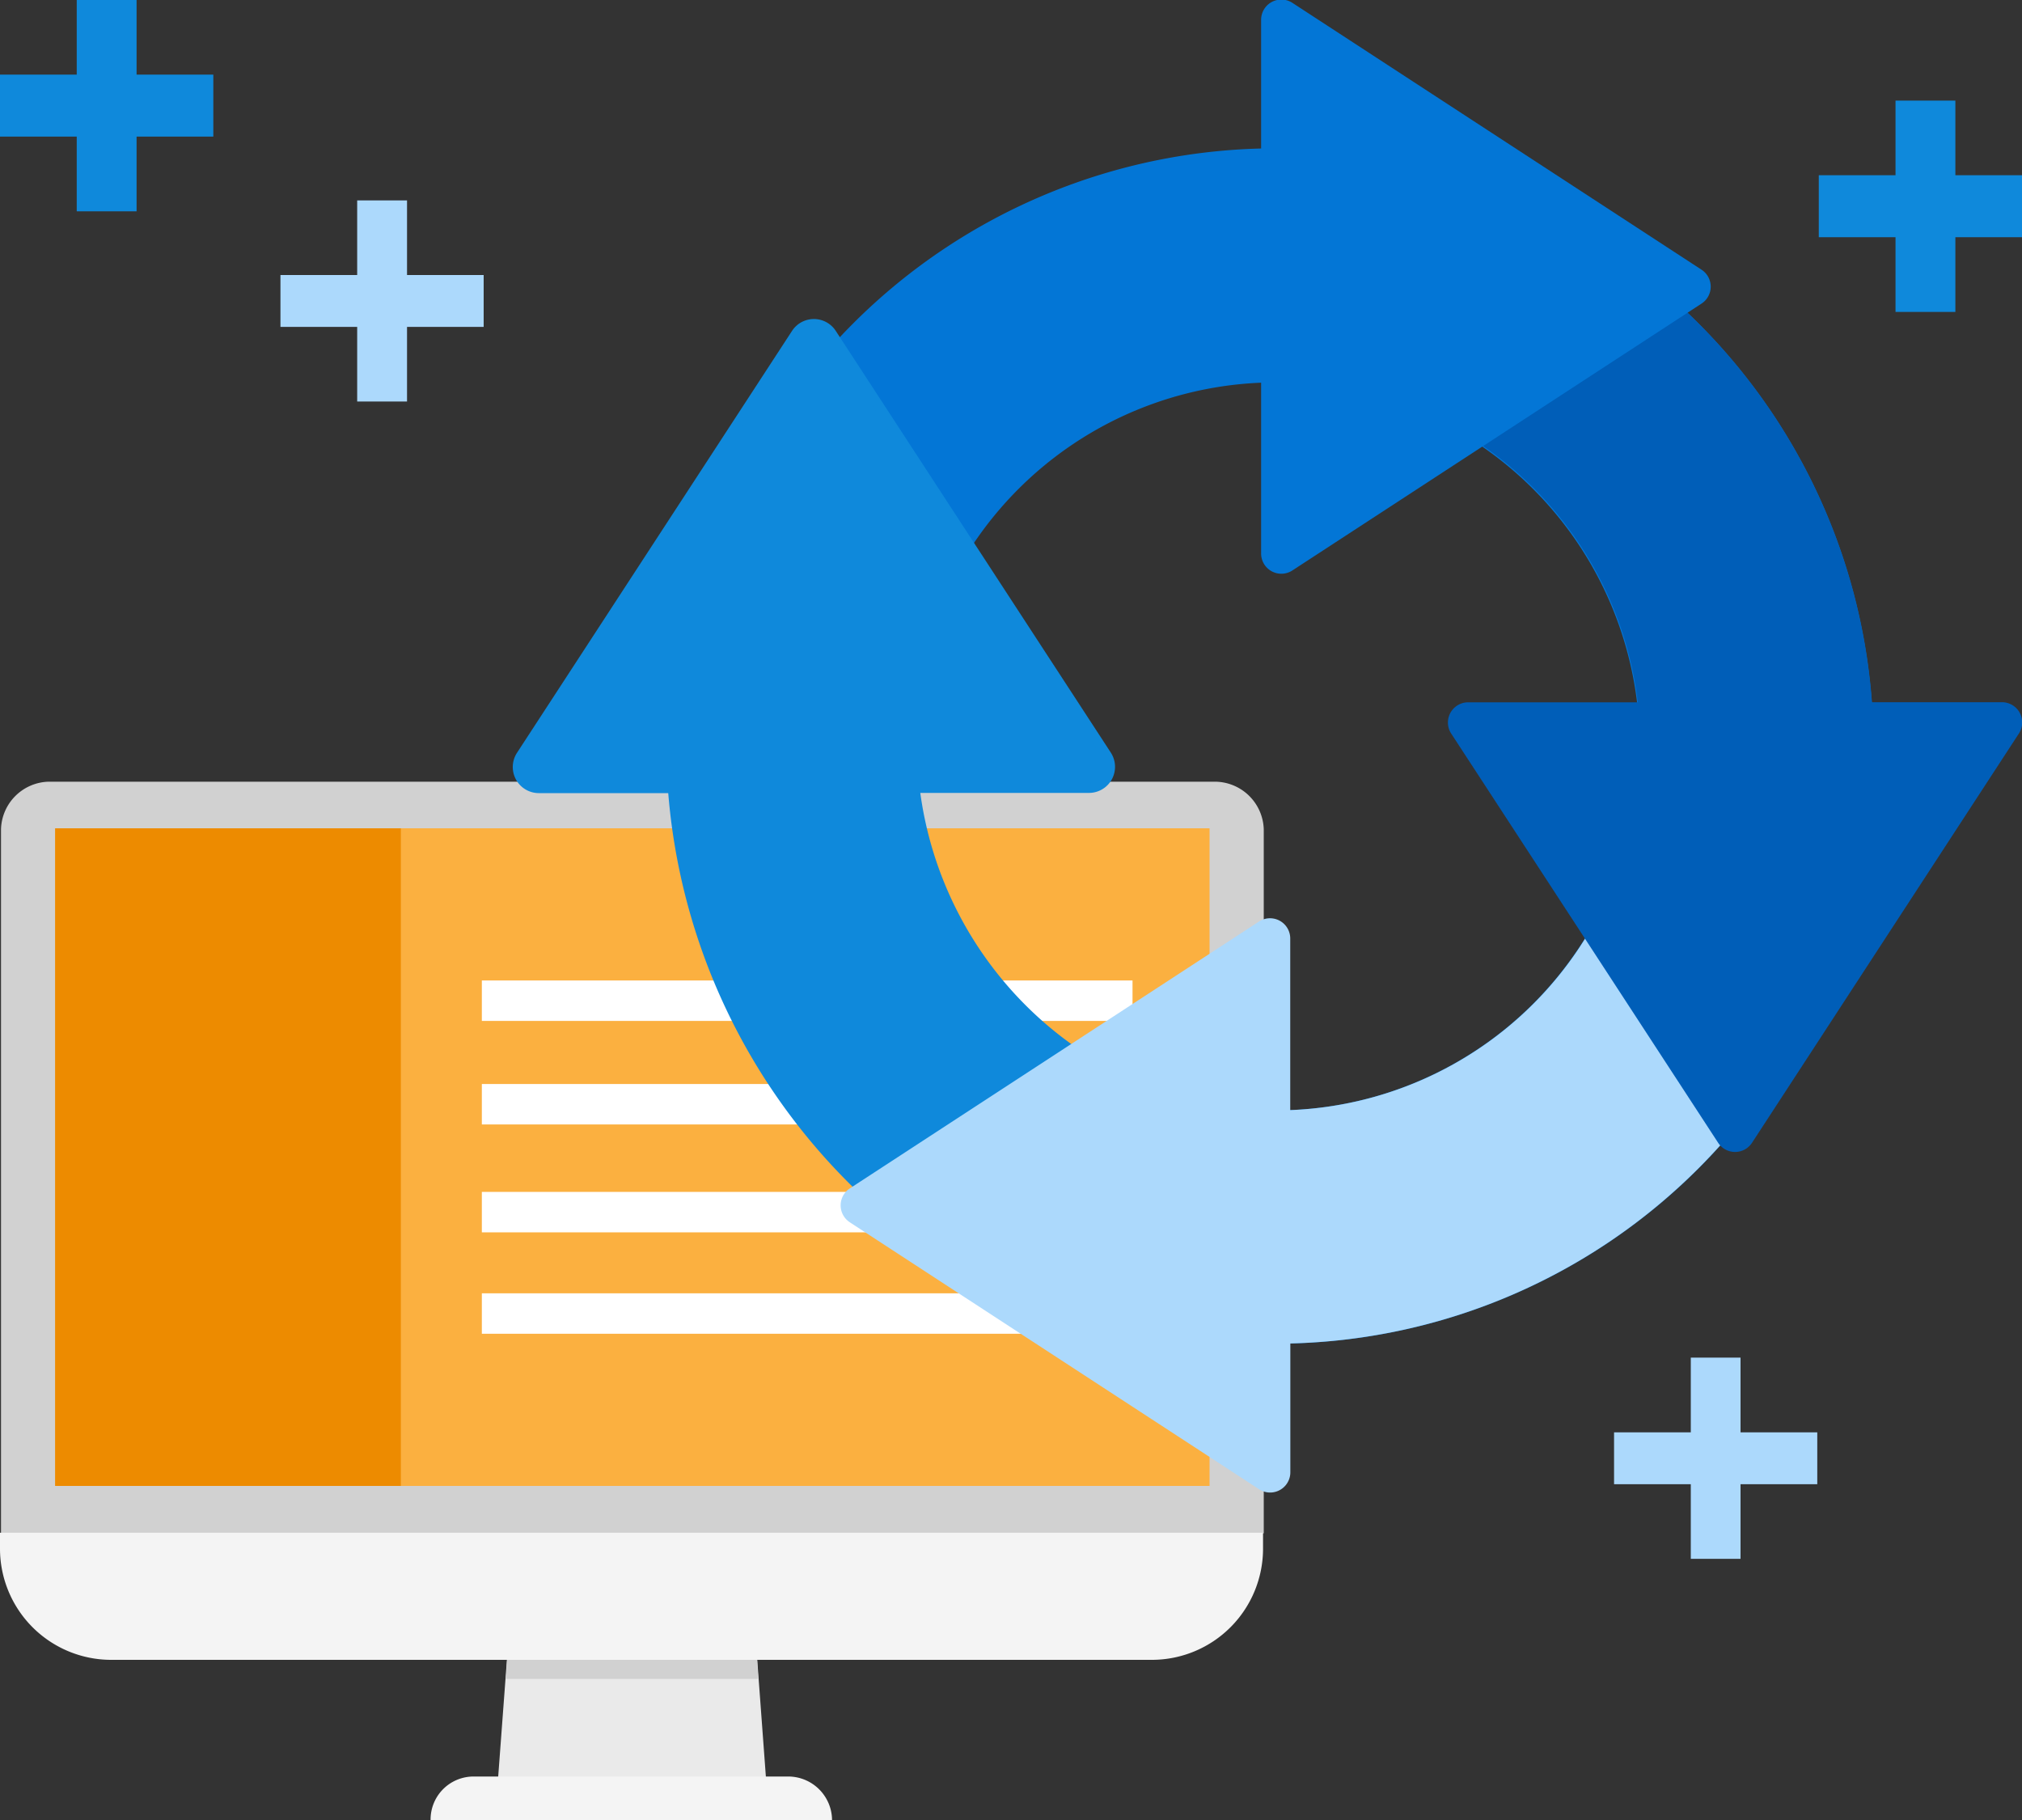
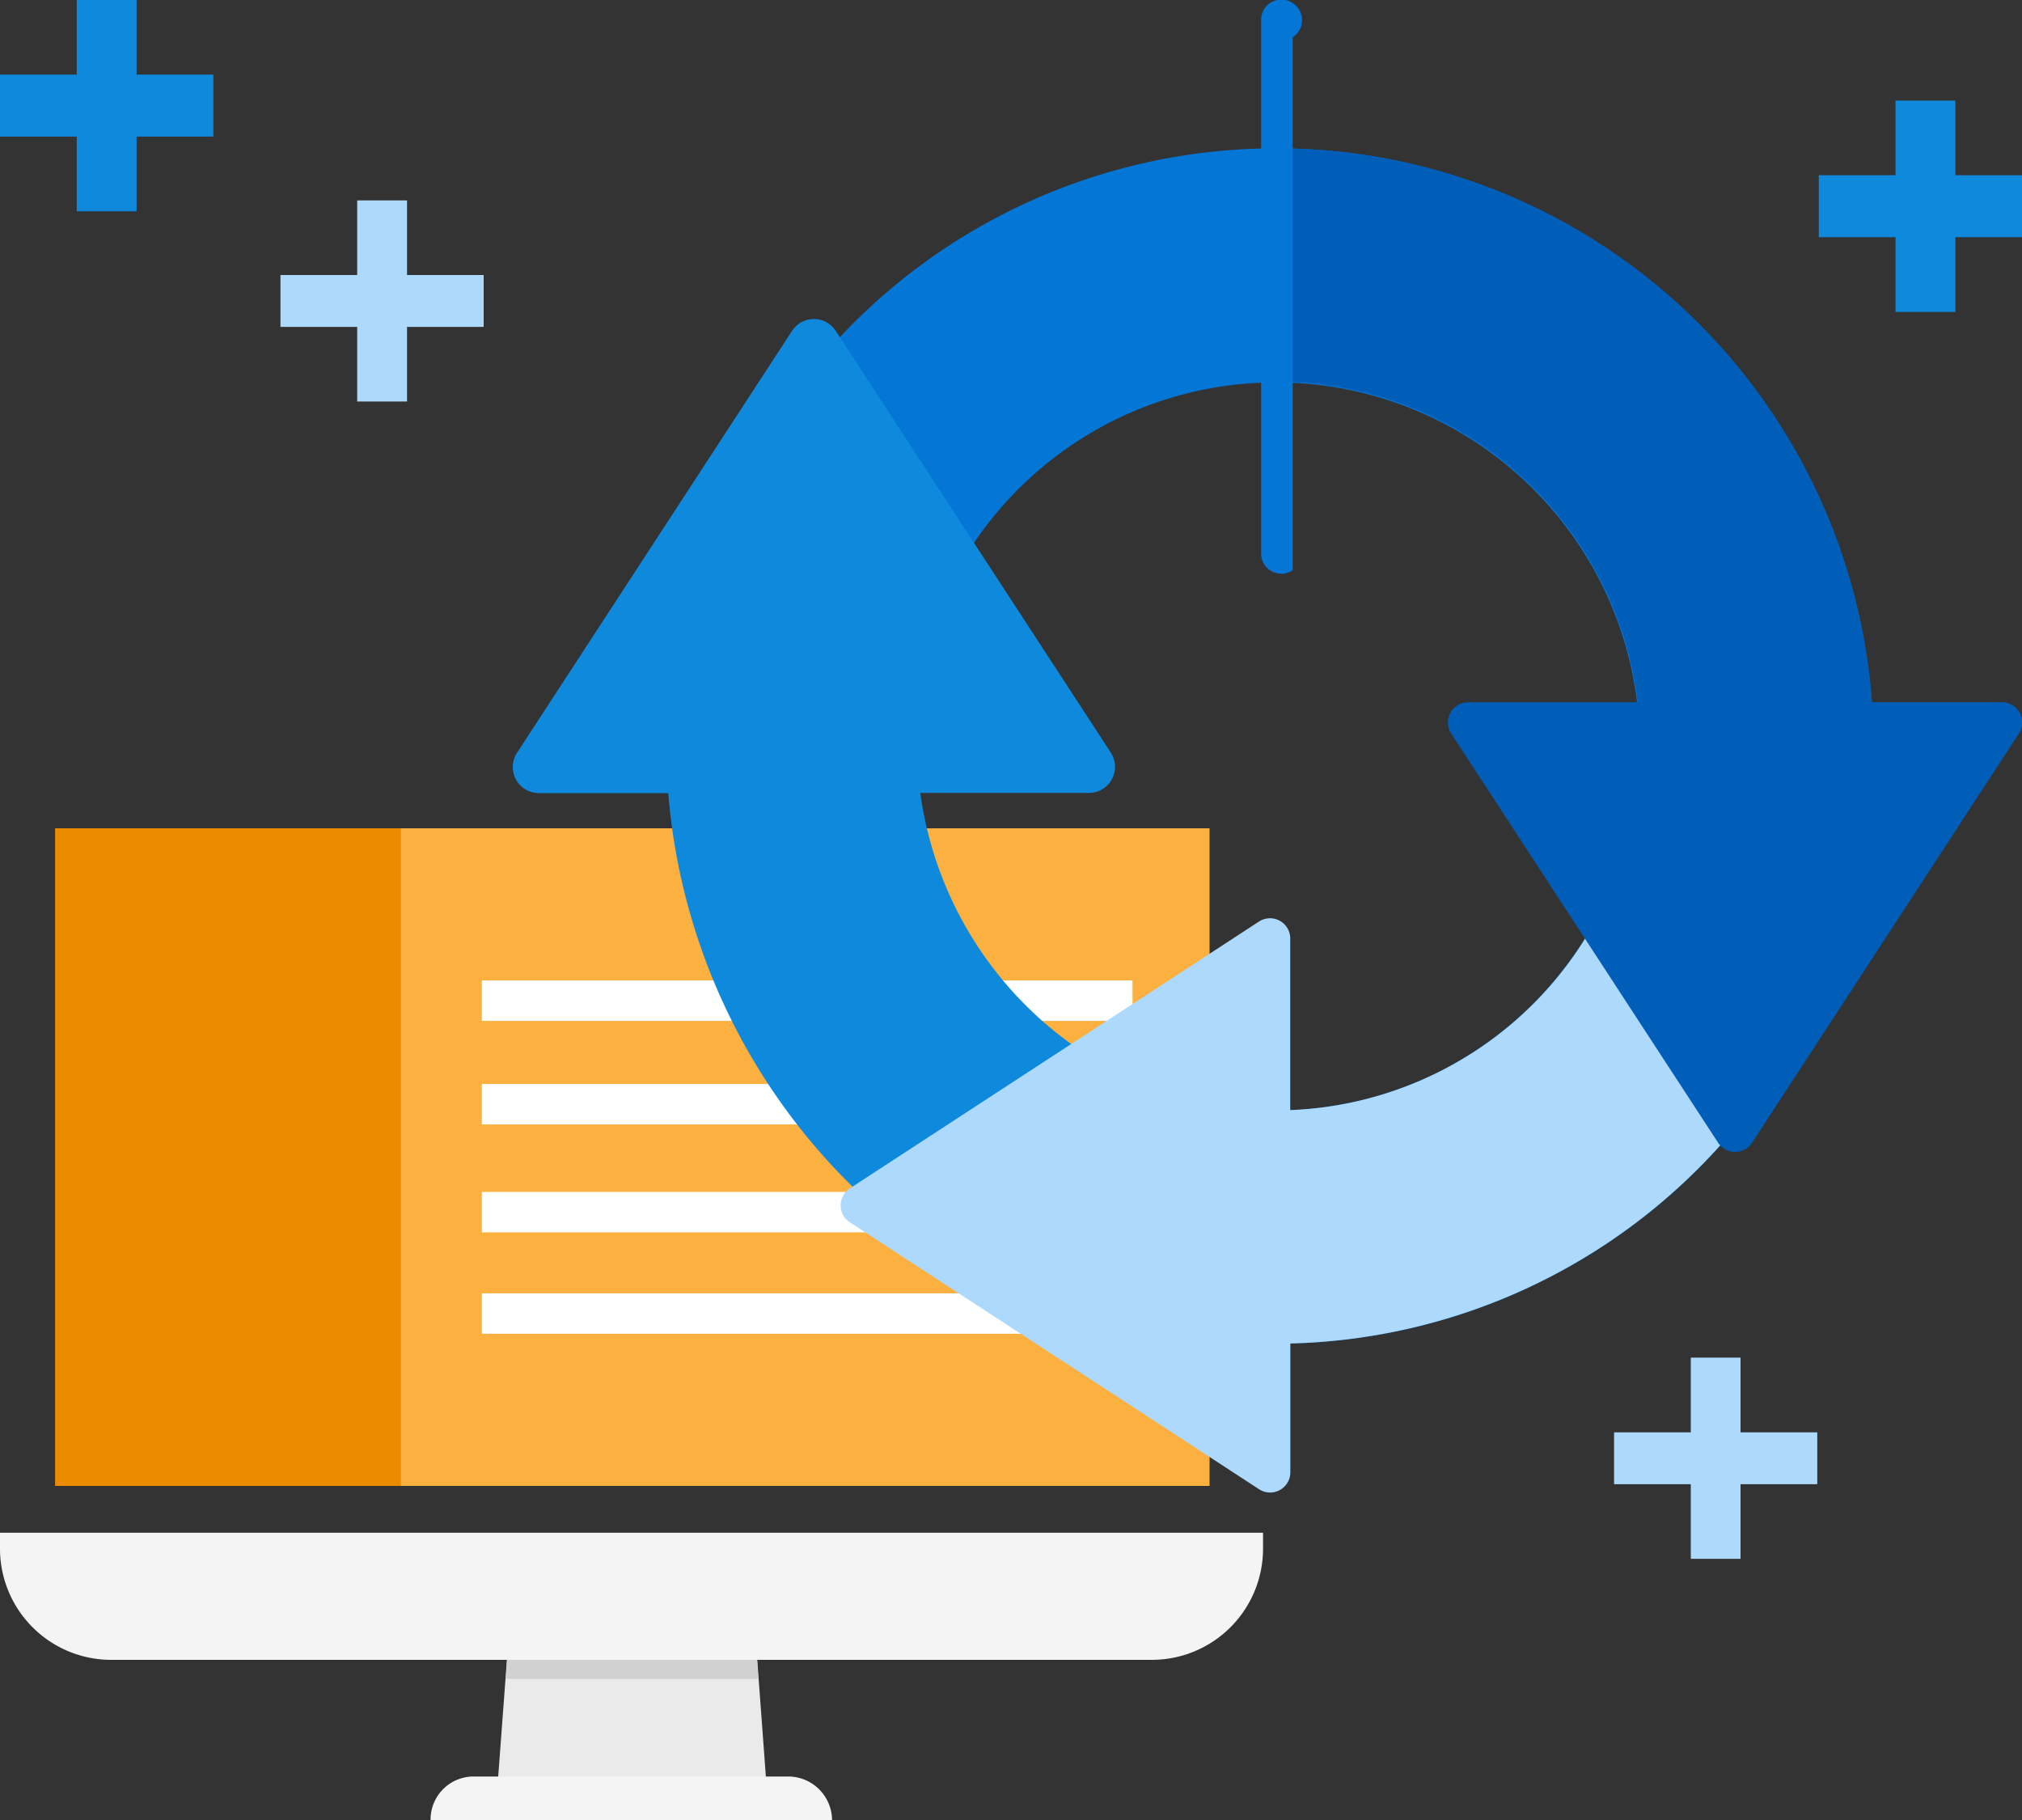
<svg xmlns="http://www.w3.org/2000/svg" id="design" viewBox="0 0 200 180">
  <rect x="0" y="0" width="200" height="180" fill="#333333" stroke="none" />
  <defs>
    <style>.cls-1{fill:#d1d1d1;}.cls-2{fill:#fbb040;}.cls-3{fill:#ed8b00;}.cls-4{fill:#eaeaea;}.cls-5{fill:#f4f4f4;}.cls-6{fill:none;stroke:#fff;stroke-width:4px;}.cls-6,.cls-8{stroke-miterlimit:10;}.cls-7{fill:#0376d6;}.cls-8{fill:#0f89db;stroke:#0f89db;}.cls-9{fill:#acd9fc;}.cls-10{fill:#005eb8;}</style>
  </defs>
  <title>service-options</title>
-   <path class="cls-1" d="M120.21,77.31H4.83A4.84,4.84,0,0,0,.1,82v69.65H125V82A4.86,4.86,0,0,0,120.21,77.31Z" />
  <rect class="cls-2" x="5.51" y="81.92" width="114.13" height="65.04" />
  <rect class="cls-3" x="5.45" y="81.92" width="34.2" height="65.04" />
  <polygon class="cls-4" points="75.94 178.22 49.09 178.22 50.25 162.69 74.79 162.69 75.94 178.22" />
  <polygon class="cls-1" points="75 166.05 74.79 162.69 50.25 162.69 50.04 166.05 75 166.05" />
  <path class="cls-5" d="M114,164.16H11a11,11,0,0,1-11-11v-1.57H124.93v1.57A11,11,0,0,1,114,164.16Z" />
  <path class="cls-5" d="M82.34,180H42.59a4.25,4.25,0,0,1,4.3-4.3h31a4.34,4.34,0,0,1,4.41,4.3Z" />
  <line class="cls-6" x1="47.66" y1="109.21" x2="112.02" y2="109.21" />
  <line class="cls-6" x1="47.66" y1="119.88" x2="112.02" y2="119.88" />
  <line class="cls-6" x1="47.66" y1="98.97" x2="112.02" y2="98.97" />
  <line class="cls-6" x1="47.66" y1="129.91" x2="112.02" y2="129.91" />
  <path class="cls-7" d="M126.19,14.67a59.11,59.11,0,1,0,59.11,59.11A59.11,59.11,0,0,0,126.19,14.67Zm0,95.15a36,36,0,1,1,36-36A36,36,0,0,1,126.19,109.82Z" />
  <path class="cls-8" d="M126.19,110.64v23.81A61,61,0,0,1,66.56,77.94H53.3a2.08,2.08,0,0,1-1.74-3.22L78.76,33a2.08,2.08,0,0,1,3.49,0l27.2,41.7a2.08,2.08,0,0,1-1.74,3.22H90.46A37.19,37.19,0,0,0,126.19,110.64Z" />
  <path class="cls-9" d="M127.63,132.87v12.71a2,2,0,0,1-3.12,1.69L84.08,120.9a2,2,0,0,1,0-3.38l40.42-26.36a2,2,0,0,1,3.12,1.69v16.94a36,36,0,0,0,34.58-34.86h23.07A59.1,59.1,0,0,1,127.63,132.87Z" />
  <path class="cls-10" d="M199.67,72.58,173.31,113a2,2,0,0,1-3.38,0L143.56,72.58a2,2,0,0,1,1.69-3.12H162a36,36,0,0,0-34.63-31.7V14.68a59.11,59.11,0,0,1,57.79,54.77H198A2,2,0,0,1,199.67,72.58Z" />
-   <path class="cls-7" d="M127.86.3l40.42,26.36a2,2,0,0,1,0,3.38L127.86,56.4a2,2,0,0,1-3.12-1.69V2A2,2,0,0,1,127.86.3Z" />
+   <path class="cls-7" d="M127.86.3a2,2,0,0,1,0,3.38L127.86,56.4a2,2,0,0,1-3.12-1.69V2A2,2,0,0,1,127.86.3Z" />
  <polygon class="cls-9" points="179.75 141.66 172.16 141.66 172.16 134.27 167.24 134.27 167.24 141.66 159.65 141.66 159.65 146.79 167.24 146.79 167.24 154.17 172.16 154.17 172.16 146.79 179.75 146.79 179.75 141.66" />
  <polygon class="cls-9" points="47.84 27.2 40.26 27.2 40.26 19.82 35.33 19.82 35.33 27.2 27.74 27.2 27.74 32.33 35.33 32.33 35.33 39.71 40.26 39.71 40.26 32.33 47.84 32.33 47.84 27.2" />
  <polygon class="cls-8" points="20.6 7.88 13.01 7.88 13.01 0.5 8.09 0.5 8.09 7.88 0.5 7.88 0.5 13.01 8.09 13.01 8.09 20.4 13.01 20.4 13.01 13.01 20.6 13.01 20.6 7.88" />
  <polygon class="cls-8" points="200.5 17.83 192.91 17.83 192.91 10.45 187.99 10.45 187.99 17.83 180.4 17.83 180.4 22.96 187.99 22.96 187.99 30.35 192.91 30.35 192.91 22.96 200.5 22.96 200.5 17.83" />
</svg>